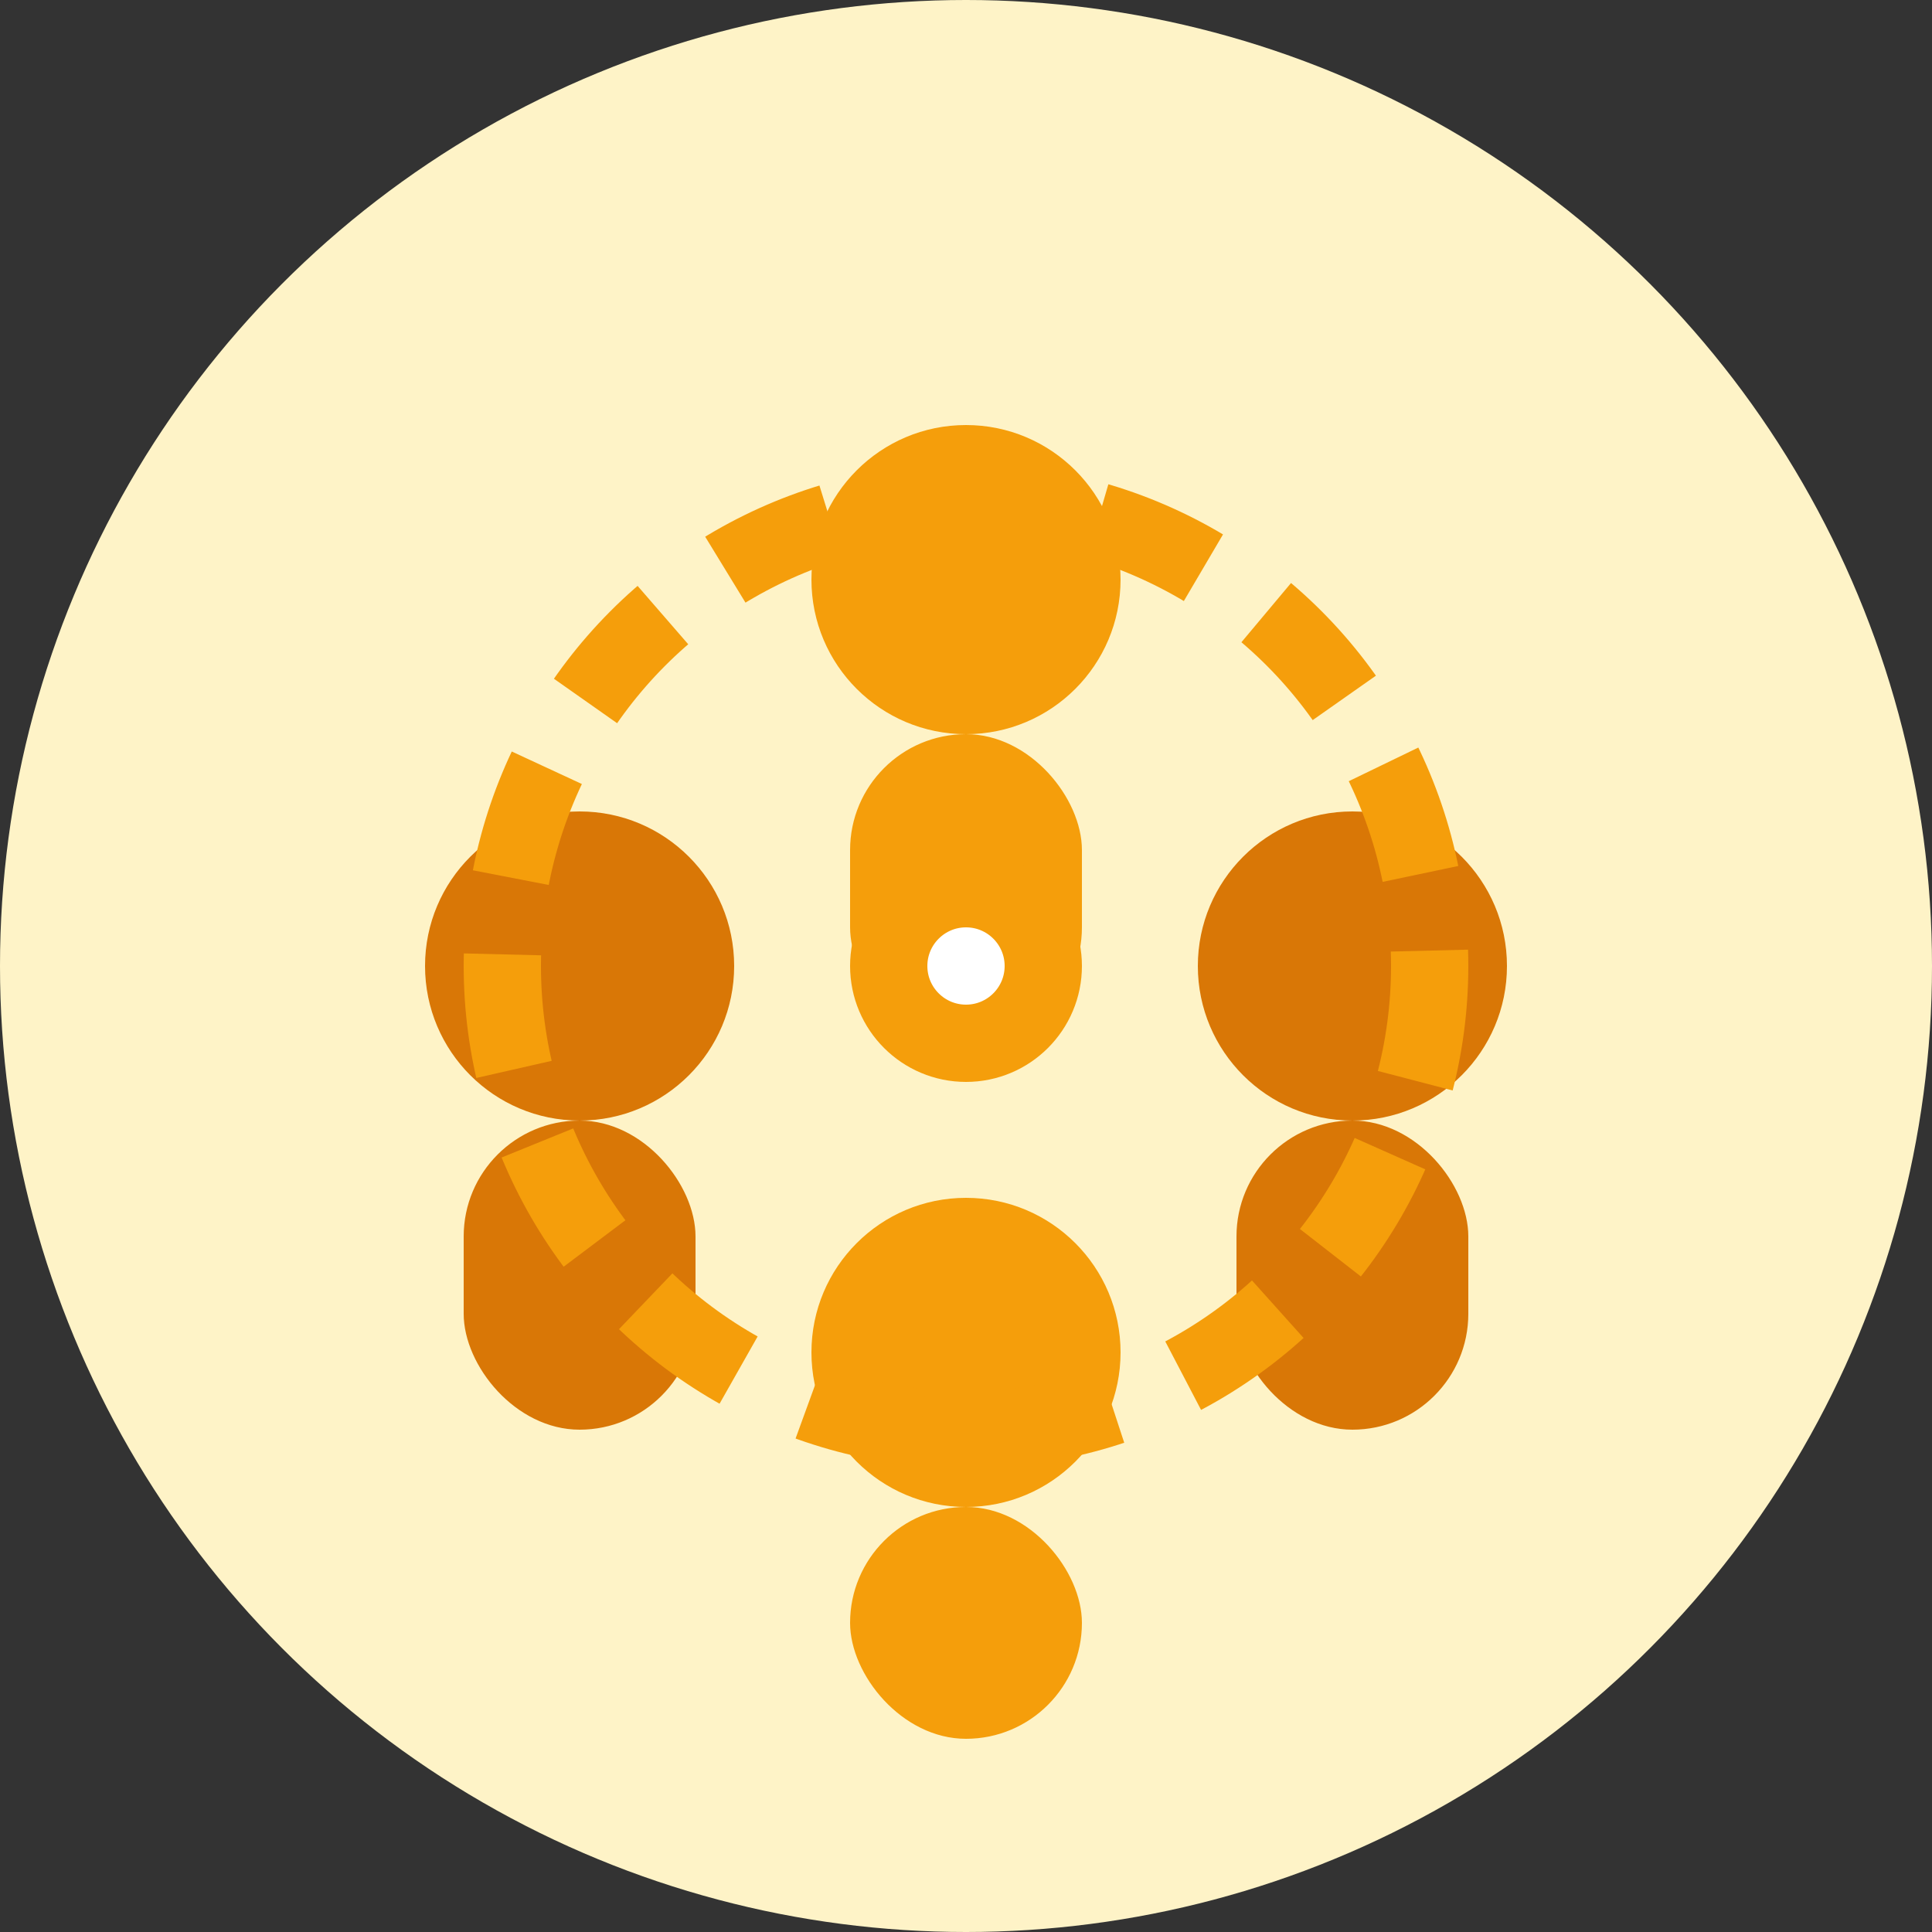
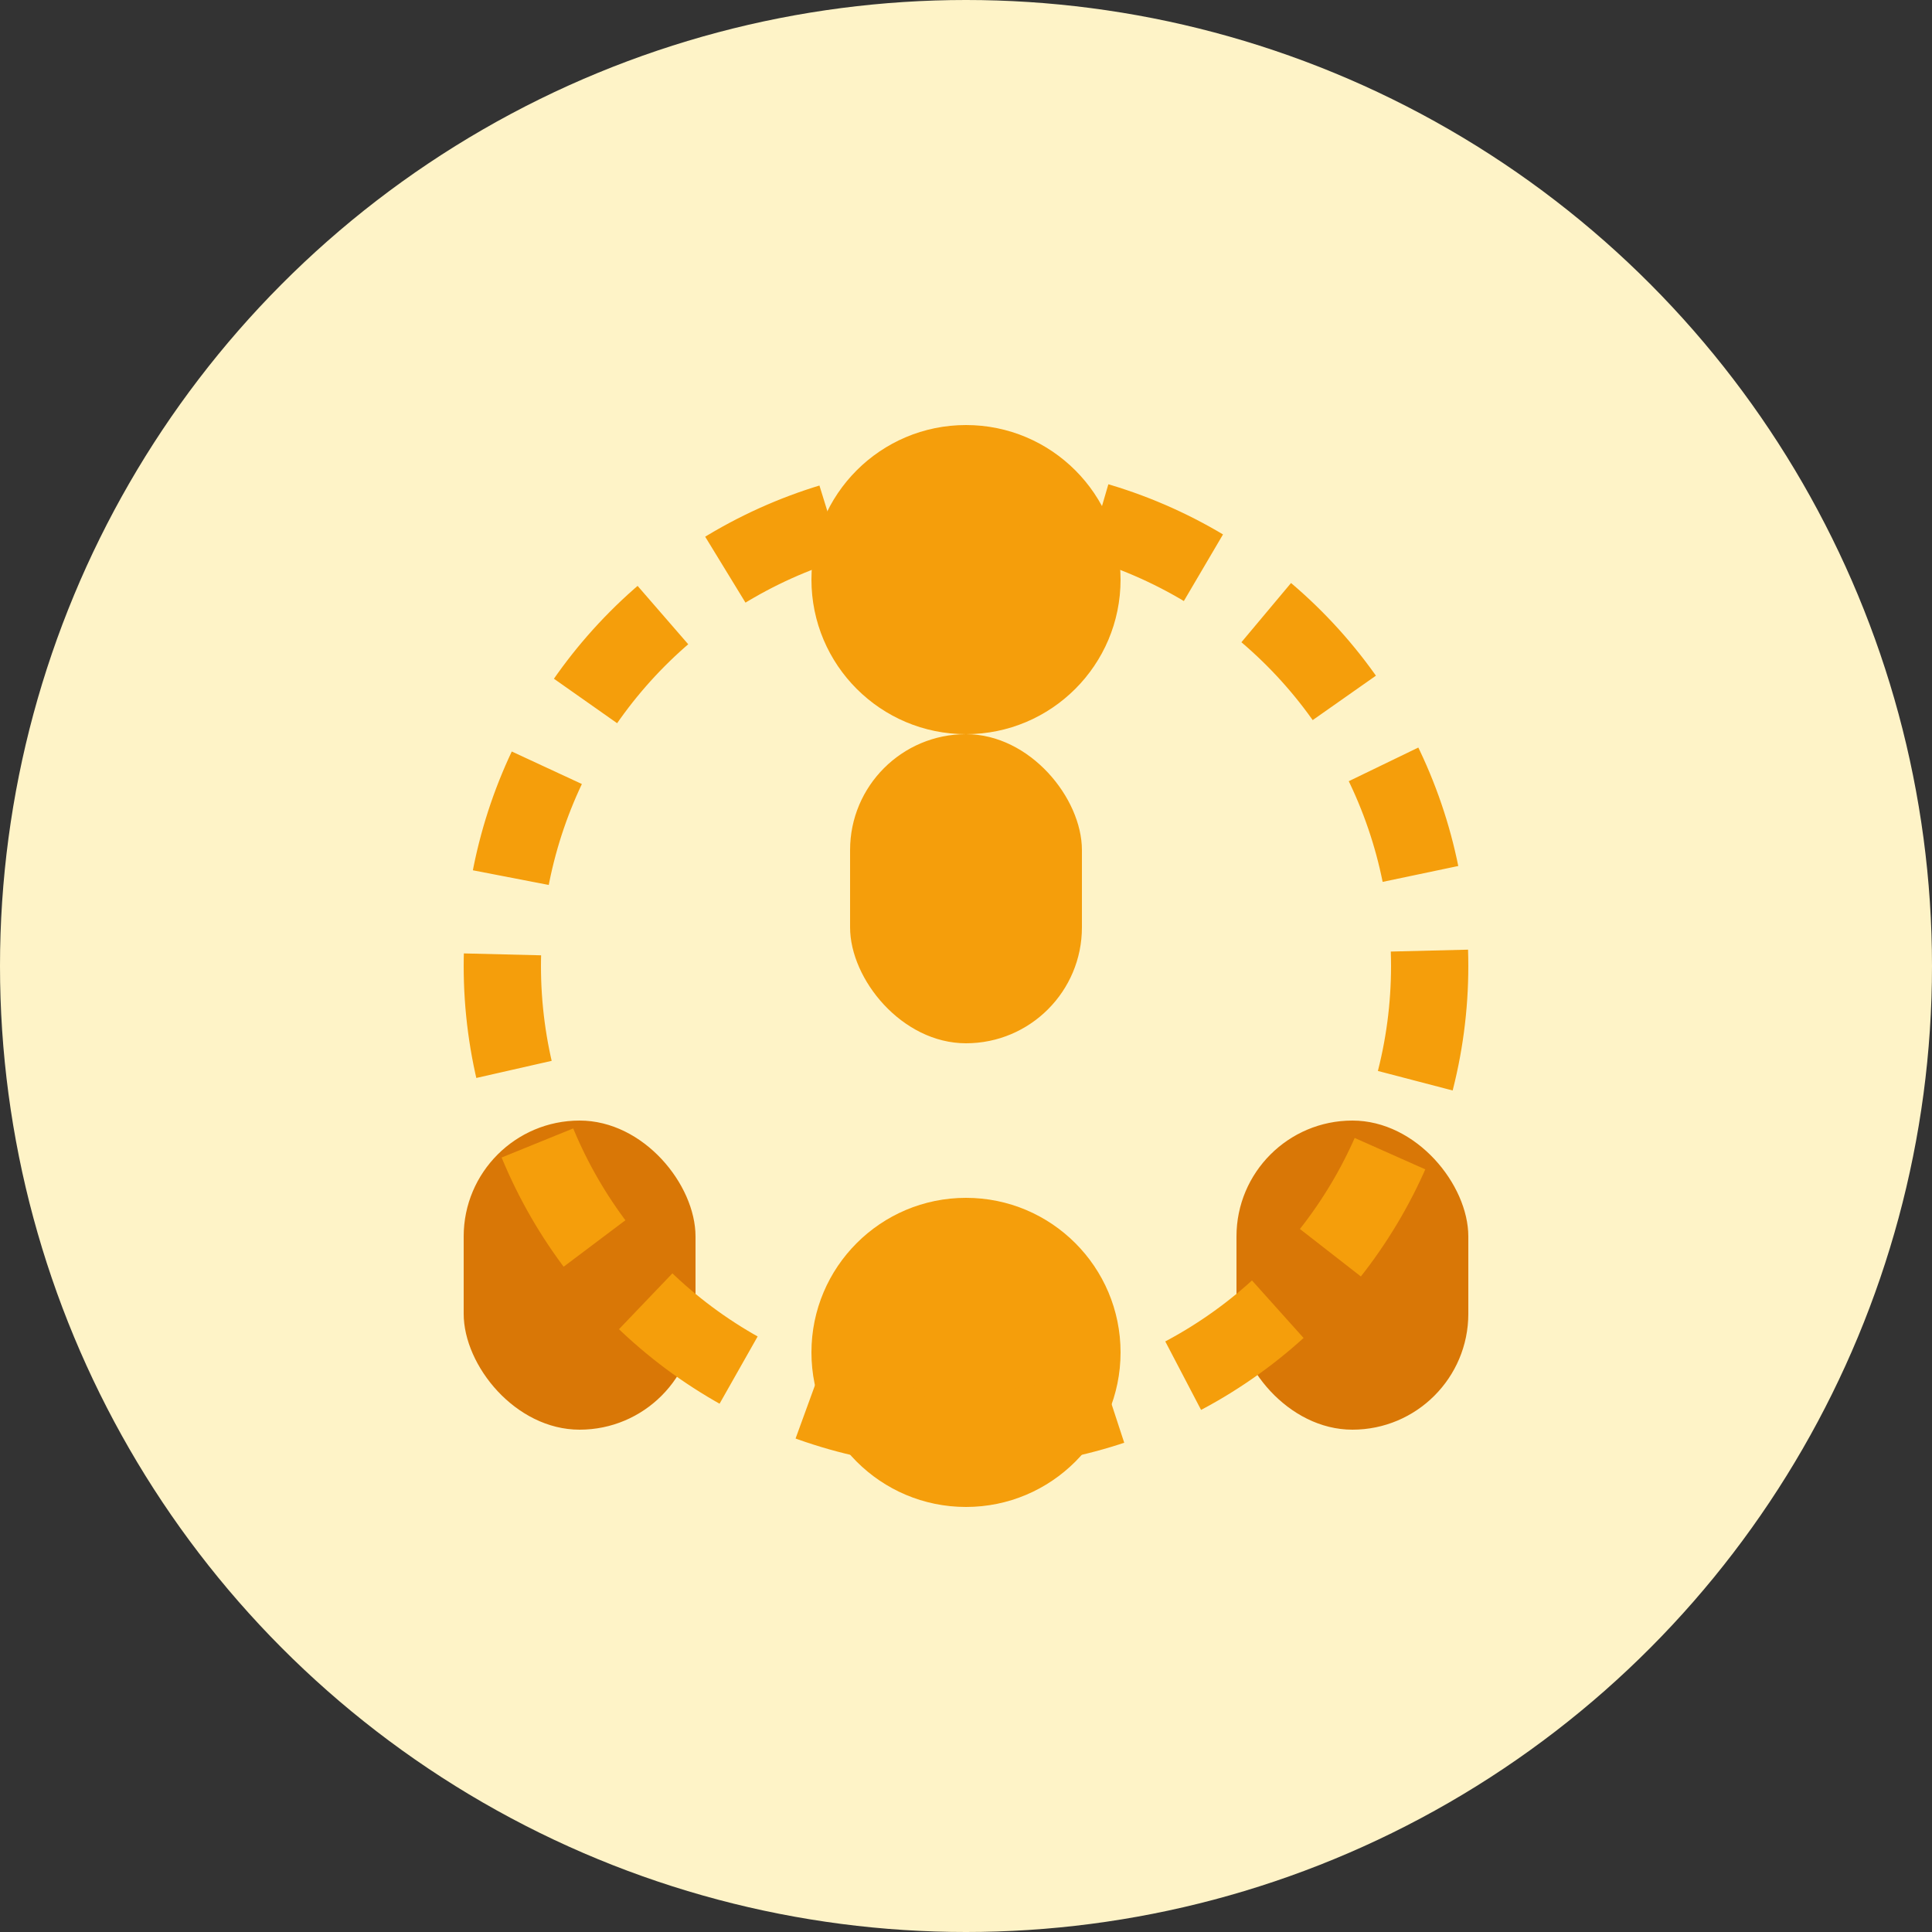
<svg xmlns="http://www.w3.org/2000/svg" width="50" height="50" viewBox="0 0 50 50" fill="none">
  <rect x="0" y="0" width="50" height="50" fill="#333333" stroke="none" />
  <circle cx="25" cy="25" r="25" fill="#FEF3C7" />
  <circle cx="25" cy="15" r="4" fill="#F59E0B" />
  <rect x="22" y="19" width="6" height="8" rx="3" fill="#F59E0B" />
-   <circle cx="35" cy="25" r="4" fill="#D97706" />
  <rect x="32" y="29" width="6" height="8" rx="3" fill="#D97706" />
  <circle cx="25" cy="35" r="4" fill="#F59E0B" />
-   <rect x="22" y="39" width="6" height="6" rx="3" fill="#F59E0B" />
-   <circle cx="15" cy="25" r="4" fill="#D97706" />
  <rect x="12" y="29" width="6" height="8" rx="3" fill="#D97706" />
  <circle cx="25" cy="25" r="12" fill="none" stroke="#F59E0B" stroke-width="2" stroke-dasharray="3,2" />
-   <circle cx="25" cy="25" r="2" fill="white" stroke="#F59E0B" stroke-width="2" />
</svg>